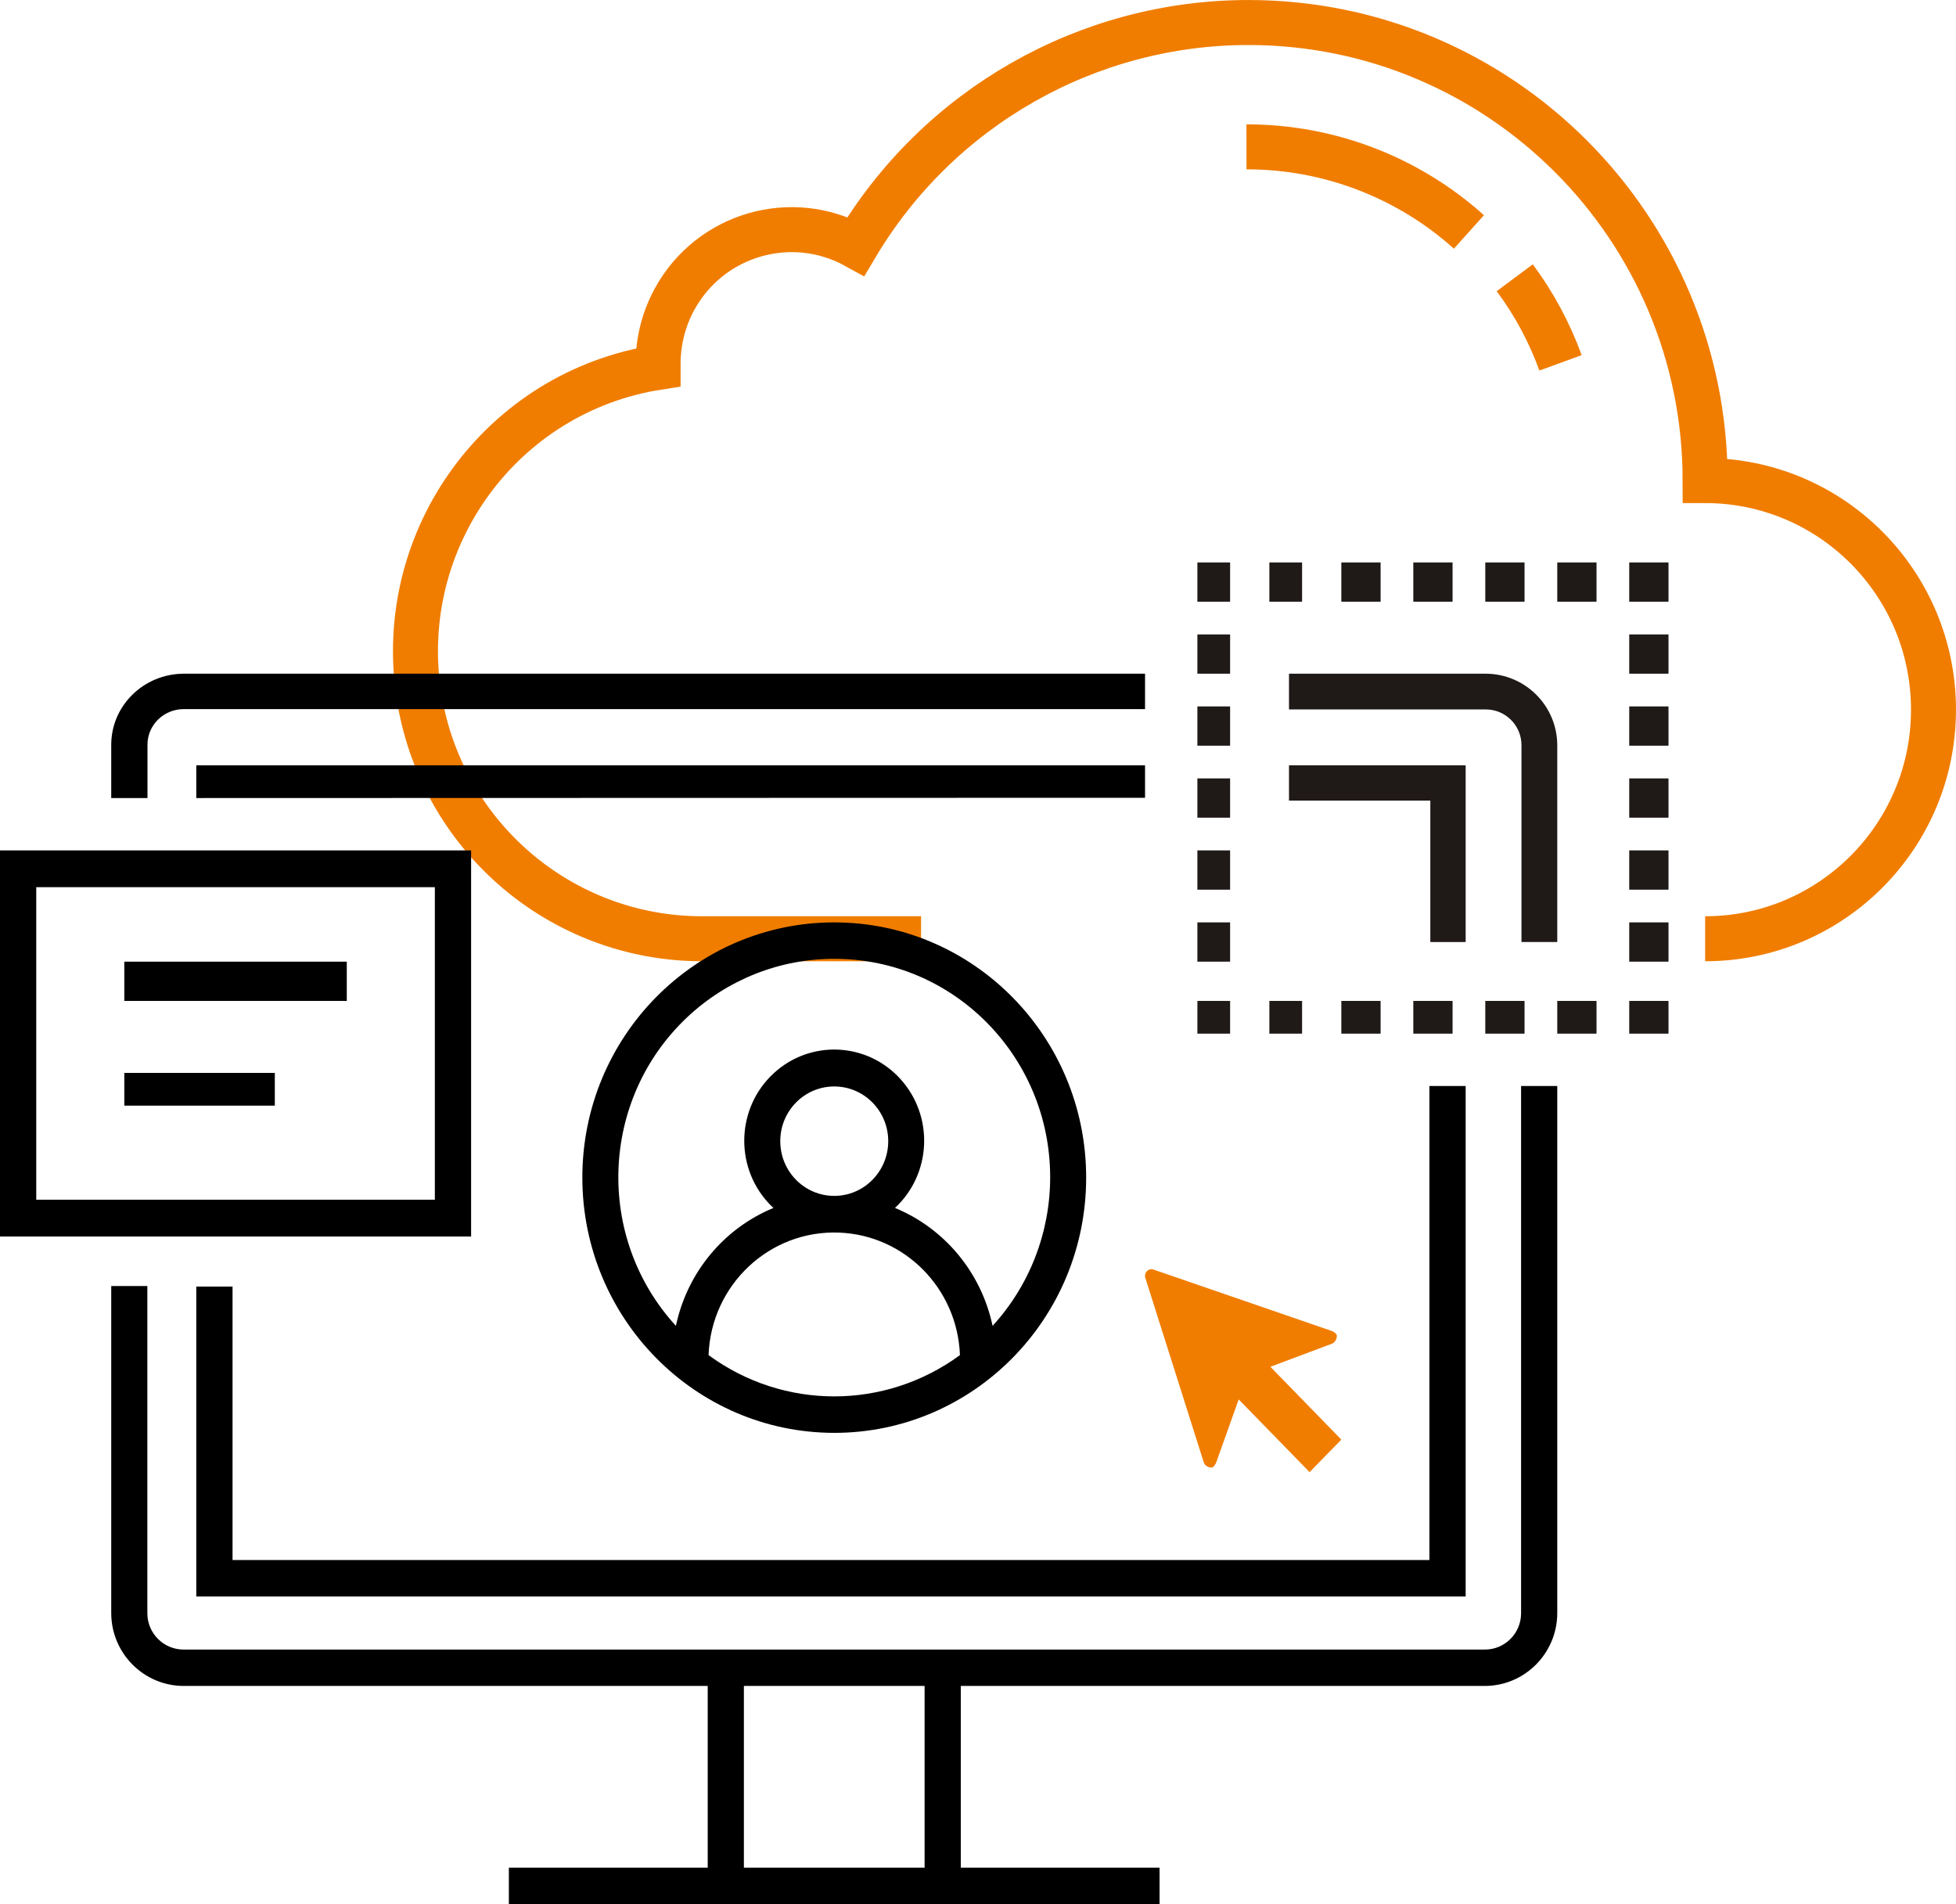
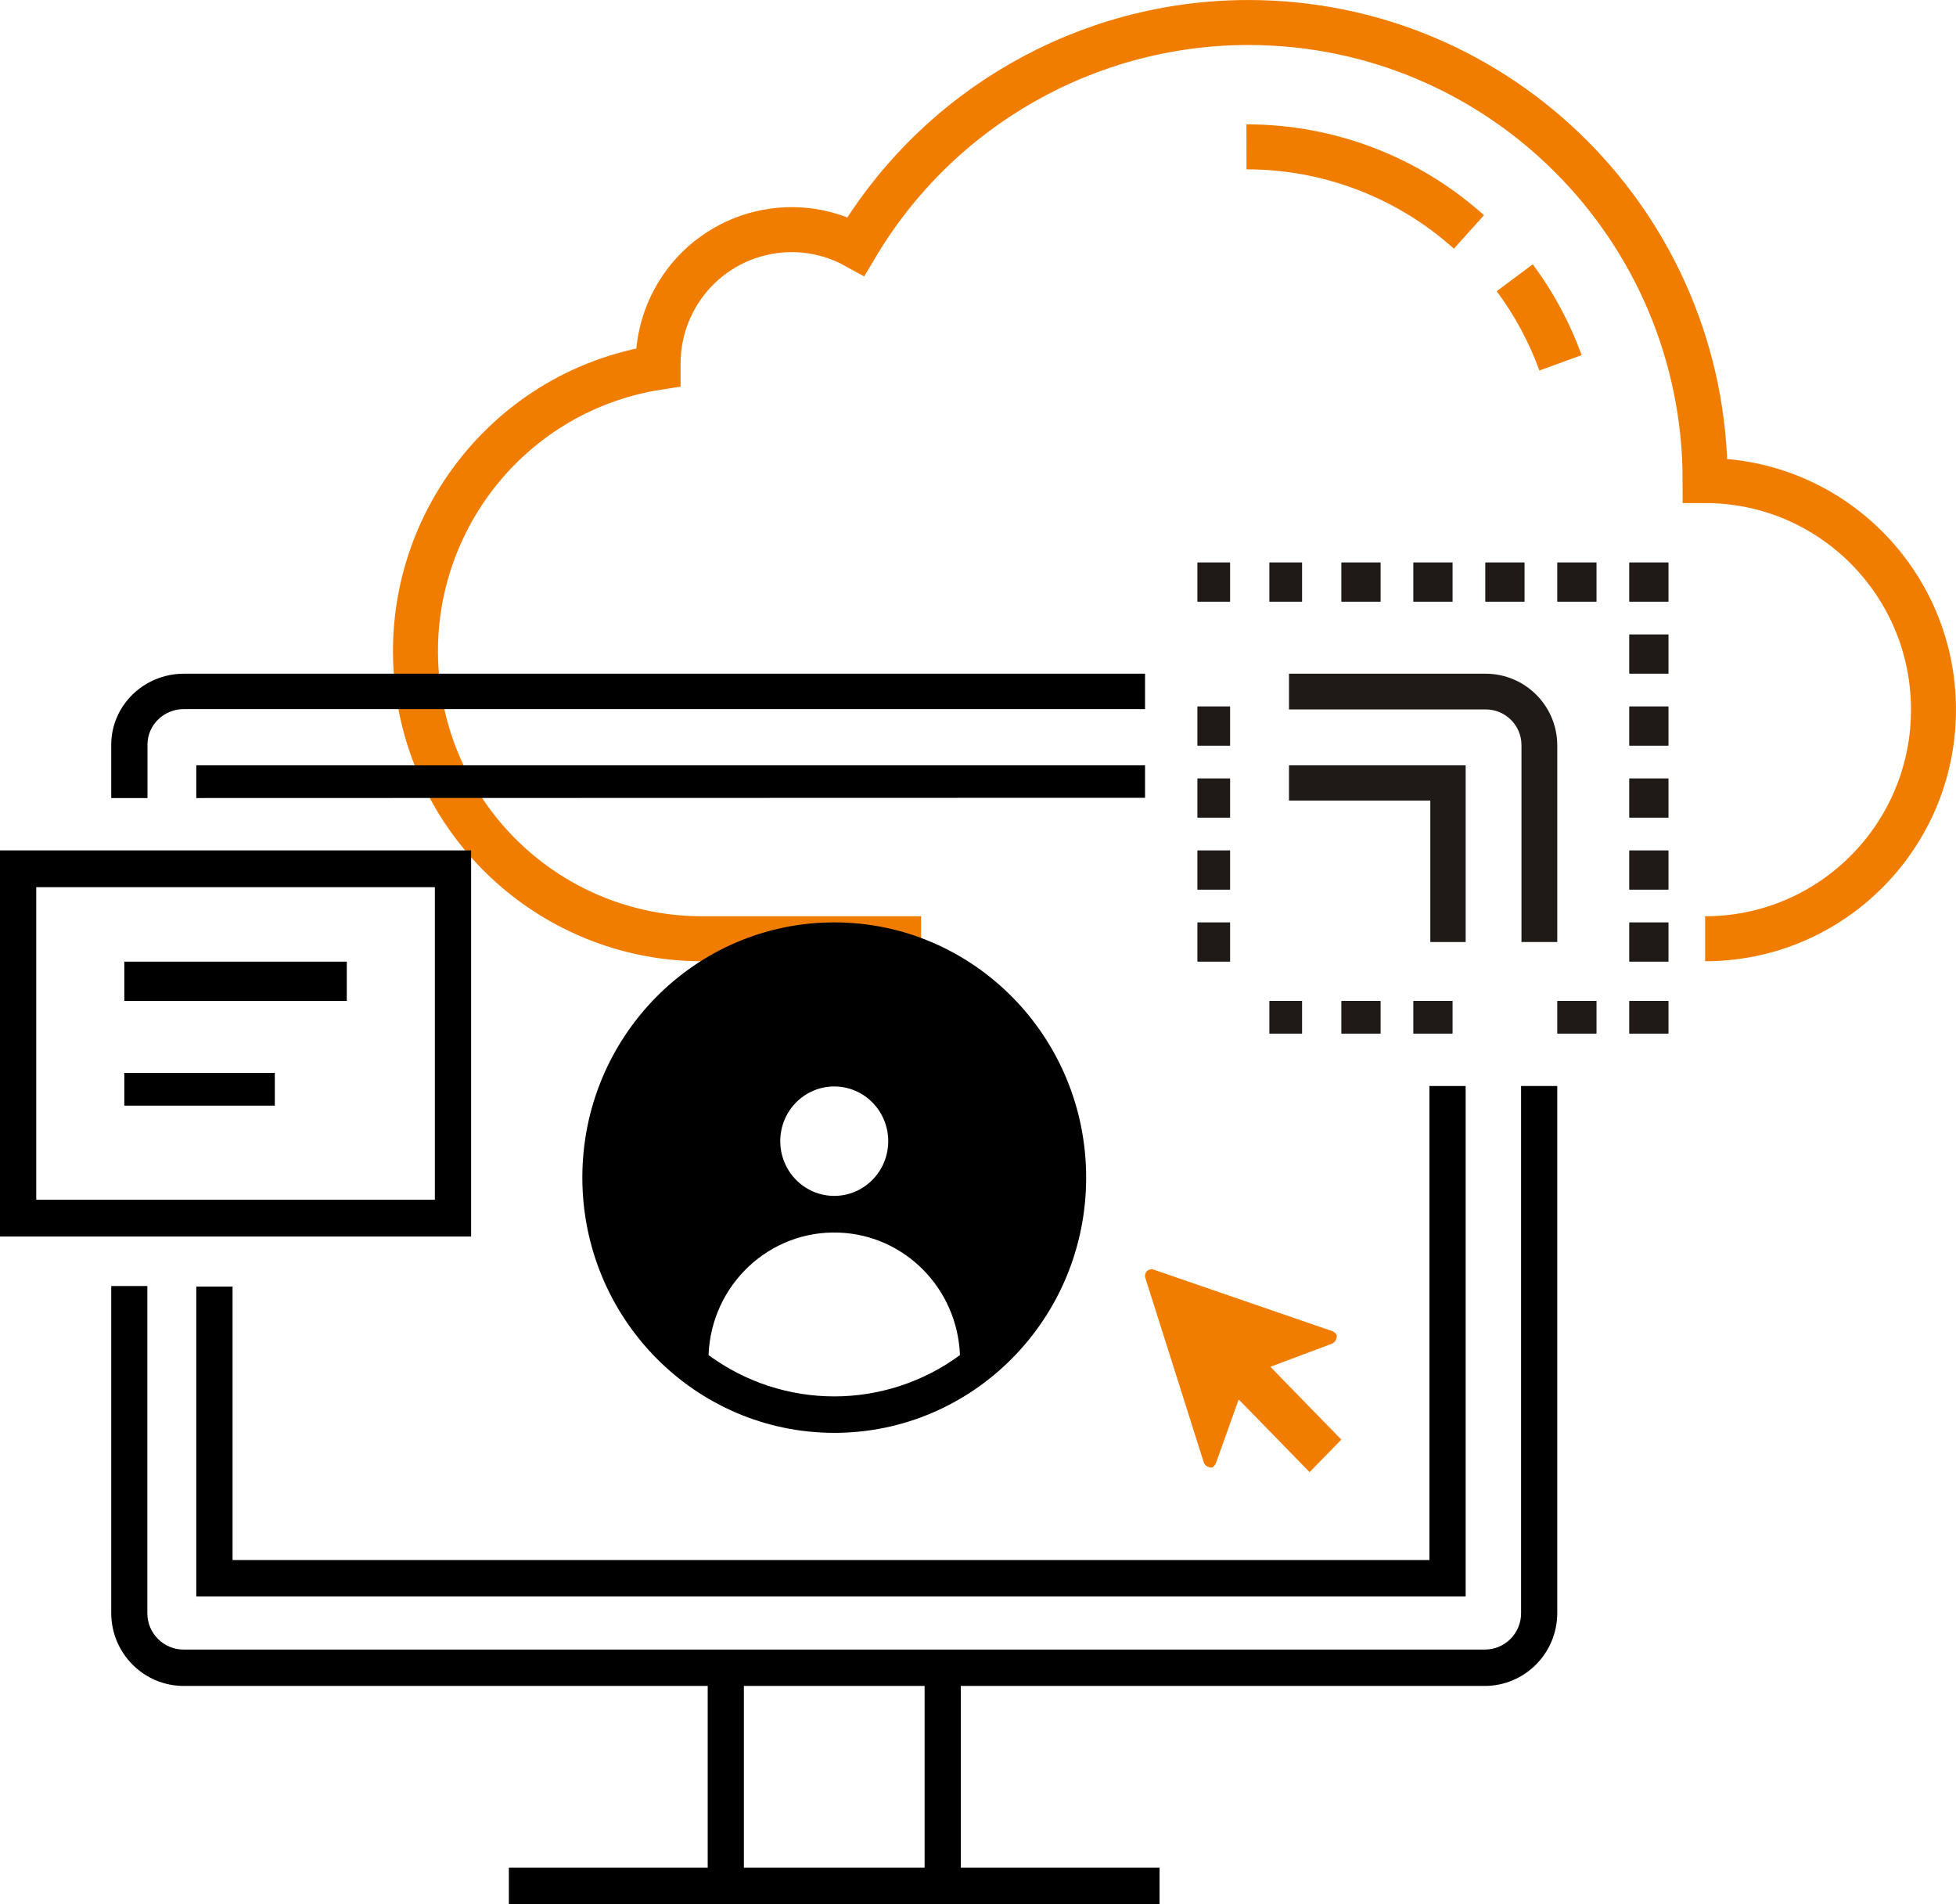
<svg xmlns="http://www.w3.org/2000/svg" xml:space="preserve" overflow="hidden" viewBox="4 1.06 298.94 290.94">
  <g transform="translate(-1581 -1297)">
    <g>
      <path d="M1845.6 1441.5C1864.87 1441.5 1880.5 1425.83 1880.5 1406.5 1880.5 1387.16 1864.87 1371.49 1845.6 1371.49 1845.59 1332.83 1814.33 1301.49 1775.78 1301.5 1751.19 1301.51 1728.41 1314.49 1715.82 1335.68 1705.95 1330.24 1693.53 1333.85 1688.1 1343.76 1686.45 1346.78 1685.58 1350.17 1685.58 1353.62 1685.58 1353.82 1685.58 1353.99 1685.58 1354.19 1661.68 1357.91 1645.32 1380.35 1649.02 1404.32 1652.33 1425.71 1670.69 1441.49 1692.28 1441.5L1725.77 1441.5" stroke="#F07D00" stroke-width="6.875" stroke-linecap="butt" stroke-linejoin="miter" stroke-miterlimit="8" stroke-opacity="1" fill="none" fill-rule="evenodd" />
      <path d="M1775.5 1320.5C1788.05 1320.48 1800.17 1325.12 1809.5 1333.5" stroke="#F07D00" stroke-width="6.875" stroke-linecap="butt" stroke-linejoin="miter" stroke-miterlimit="8" stroke-opacity="1" fill="none" fill-rule="evenodd" />
      <path d="M1816.5 1340.5C1819.45 1344.46 1821.8 1348.84 1823.5 1353.5" stroke="#F07D00" stroke-width="6.875" stroke-linecap="butt" stroke-linejoin="miter" stroke-miterlimit="8" stroke-opacity="1" fill="none" fill-rule="evenodd" />
      <path d="M1834 1451 1840 1451 1840 1456 1834 1456Z" fill="#1F1918" fill-rule="evenodd" fill-opacity="1" />
      <path d="M1768 1384 1773 1384 1773 1390 1768 1390Z" fill="#1F1918" fill-rule="evenodd" fill-opacity="1" />
      <path d="M1823 1384 1829 1384 1829 1390 1823 1390Z" fill="#1F1918" fill-rule="evenodd" fill-opacity="1" />
      <path d="M1801 1384 1807 1384 1807 1390 1801 1390Z" fill="#1F1918" fill-rule="evenodd" fill-opacity="1" />
      <path d="M1790 1384 1796 1384 1796 1390 1790 1390Z" fill="#1F1918" fill-rule="evenodd" fill-opacity="1" />
      <path d="M1779 1384 1784 1384 1784 1390 1779 1390Z" fill="#1F1918" fill-rule="evenodd" fill-opacity="1" />
      <path d="M1812 1384 1818 1384 1818 1390 1812 1390Z" fill="#1F1918" fill-rule="evenodd" fill-opacity="1" />
      <path d="M1834 1384 1840 1384 1840 1390 1834 1390Z" fill="#1F1918" fill-rule="evenodd" fill-opacity="1" />
      <path d="M1834 1406 1840 1406 1840 1412 1834 1412Z" fill="#1F1918" fill-rule="evenodd" fill-opacity="1" />
      <path d="M1834 1428 1840 1428 1840 1434 1834 1434Z" fill="#1F1918" fill-rule="evenodd" fill-opacity="1" />
      <path d="M1834 1417 1840 1417 1840 1423 1834 1423Z" fill="#1F1918" fill-rule="evenodd" fill-opacity="1" />
      <path d="M1834 1439 1840 1439 1840 1445 1834 1445Z" fill="#1F1918" fill-rule="evenodd" fill-opacity="1" />
      <path d="M1834 1395 1840 1395 1840 1401 1834 1401Z" fill="#1F1918" fill-rule="evenodd" fill-opacity="1" />
      <path d="M1823 1451 1829 1451 1829 1456 1823 1456Z" fill="#1F1918" fill-rule="evenodd" fill-opacity="1" />
      <path d="M1790 1451 1796 1451 1796 1456 1790 1456Z" fill="#1F1918" fill-rule="evenodd" fill-opacity="1" />
      <path d="M1801 1451 1807 1451 1807 1456 1801 1456Z" fill="#1F1918" fill-rule="evenodd" fill-opacity="1" />
      <path d="M1779 1451 1784 1451 1784 1456 1779 1456Z" fill="#1F1918" fill-rule="evenodd" fill-opacity="1" />
-       <path d="M1812 1451 1818 1451 1818 1456 1812 1456Z" fill="#1F1918" fill-rule="evenodd" fill-opacity="1" />
-       <path d="M1768 1451 1773 1451 1773 1456 1768 1456Z" fill="#1F1918" fill-rule="evenodd" fill-opacity="1" />
      <path d="M1768 1428 1773 1428 1773 1434 1768 1434Z" fill="#1F1918" fill-rule="evenodd" fill-opacity="1" />
      <path d="M1768 1439 1773 1439 1773 1445 1768 1445Z" fill="#1F1918" fill-rule="evenodd" fill-opacity="1" />
-       <path d="M1768 1395 1773 1395 1773 1401 1768 1401Z" fill="#1F1918" fill-rule="evenodd" fill-opacity="1" />
      <path d="M1768 1417 1773 1417 1773 1423 1768 1423Z" fill="#1F1918" fill-rule="evenodd" fill-opacity="1" />
      <path d="M1768 1406 1773 1406 1773 1412 1768 1412Z" fill="#1F1918" fill-rule="evenodd" fill-opacity="1" />
      <path d="M1615 1415 1615 1420 1760 1419.96 1760 1415 1615 1415Z" fill="#000000" fill-rule="evenodd" fill-opacity="1" />
      <path d="M1803.6 1442 1809 1442 1809 1420.39 1809 1415 1803.6 1415 1782 1415 1782 1420.39 1803.6 1420.39 1803.6 1442Z" fill="#1F1918" fill-rule="evenodd" fill-opacity="1" />
      <path d="M1607.54 1411.83C1607.54 1408.84 1610.03 1406.41 1613.09 1406.41L1760 1406.41 1760 1401 1613.09 1401C1606.97 1401.02 1602.02 1405.86 1602 1411.83L1602 1420 1607.54 1420Z" fill="#000000" fill-rule="evenodd" fill-opacity="1" />
      <path d="M1817.53 1411.92 1817.53 1442 1823 1442 1823 1411.92C1822.98 1405.9 1818.1 1401.02 1812.07 1401L1782 1401 1782 1406.46 1812.07 1406.46C1815.09 1406.46 1817.53 1408.9 1817.53 1411.92Z" fill="#1F1918" fill-rule="evenodd" fill-opacity="1" />
      <path d="M1657 1428 1585 1428 1585 1487 1657 1487ZM1651.46 1481.38 1590.54 1481.38 1590.54 1433.62 1651.46 1433.62Z" fill="#000000" fill-rule="evenodd" fill-opacity="1" />
      <path d="M1604 1445 1638 1445 1638 1451 1604 1451Z" fill="#000000" fill-rule="evenodd" fill-opacity="1" />
      <path d="M1604 1462 1627 1462 1627 1467 1604 1467Z" fill="#000000" fill-rule="evenodd" fill-opacity="1" />
-       <path d="M1712.5 1517C1733.76 1517 1751 1499.54 1751 1478 1751 1456.46 1733.76 1439 1712.5 1439 1691.24 1439 1674 1456.46 1674 1478 1674.02 1499.53 1691.25 1516.98 1712.5 1517ZM1693.29 1505.12C1693.69 1494.37 1702.62 1485.99 1713.23 1486.4 1723.28 1486.78 1731.33 1494.95 1731.71 1505.12 1720.25 1513.53 1704.75 1513.53 1693.29 1505.12ZM1704.25 1472.43C1704.25 1467.81 1707.94 1464.07 1712.5 1464.07 1717.06 1464.07 1720.75 1467.81 1720.75 1472.43 1720.75 1477.04 1717.06 1480.79 1712.5 1480.79 1707.94 1480.79 1704.25 1477.04 1704.25 1472.43ZM1712.5 1444.57C1730.7 1444.54 1745.47 1459.46 1745.5 1477.89 1745.51 1486.33 1742.37 1494.46 1736.7 1500.65 1734.97 1492.51 1729.39 1485.77 1721.78 1482.63 1727.38 1477.44 1727.76 1468.63 1722.63 1462.95 1717.51 1457.28 1708.81 1456.89 1703.21 1462.09 1697.61 1467.28 1697.23 1476.1 1702.35 1481.77 1702.63 1482.07 1702.91 1482.36 1703.21 1482.63 1695.6 1485.77 1690.02 1492.51 1688.3 1500.65 1675.92 1487.13 1676.7 1466.02 1690.04 1453.48 1696.15 1447.74 1704.17 1444.56 1712.5 1444.57Z" fill="#000000" fill-rule="evenodd" fill-opacity="1" />
+       <path d="M1712.5 1517C1733.76 1517 1751 1499.54 1751 1478 1751 1456.46 1733.76 1439 1712.5 1439 1691.24 1439 1674 1456.46 1674 1478 1674.02 1499.53 1691.25 1516.98 1712.5 1517ZM1693.29 1505.12C1693.69 1494.37 1702.62 1485.99 1713.23 1486.4 1723.28 1486.78 1731.33 1494.95 1731.71 1505.12 1720.25 1513.53 1704.75 1513.53 1693.29 1505.12ZM1704.25 1472.43C1704.25 1467.81 1707.94 1464.07 1712.5 1464.07 1717.06 1464.07 1720.75 1467.81 1720.75 1472.43 1720.75 1477.04 1717.06 1480.79 1712.5 1480.79 1707.94 1480.79 1704.25 1477.04 1704.25 1472.43ZM1712.5 1444.57Z" fill="#000000" fill-rule="evenodd" fill-opacity="1" />
      <path d="M1789.31 1502.17C1789.31 1501.93 1789.08 1501.69 1788.62 1501.46L1761.15 1492 1760.92 1492C1760.43 1492.03 1760.03 1492.44 1760 1492.95L1760 1493.18 1769 1521.59C1769.22 1522.03 1769.67 1522.31 1770.16 1522.3 1770.39 1522.3 1770.62 1522.06 1770.85 1521.59L1774.3 1511.92C1774.31 1511.91 1774.32 1511.91 1774.34 1511.92 1774.34 1511.92 1774.34 1511.92 1774.34 1511.92L1785.15 1523 1790 1518.03 1779.19 1506.94C1779.17 1506.93 1779.17 1506.91 1779.18 1506.89 1779.18 1506.89 1779.19 1506.89 1779.19 1506.89L1788.63 1503.35C1789.05 1503.12 1789.32 1502.66 1789.31 1502.17Z" fill="#F07D00" fill-rule="evenodd" fill-opacity="1" />
      <path d="M1817.47 1544.56C1817.47 1547.62 1815 1550.11 1811.95 1550.11L1613.05 1550.11C1610 1550.11 1607.52 1547.62 1607.52 1544.56L1607.52 1494.56 1602 1494.56 1602 1544.56C1602.02 1550.68 1606.96 1555.65 1613.05 1555.67L1693.16 1555.67 1693.16 1583.44 1662.77 1583.44 1662.77 1589 1762.22 1589 1762.22 1583.44 1731.84 1583.44 1731.84 1555.67 1811.95 1555.67C1818.04 1555.65 1822.98 1550.68 1823 1544.56L1823 1464 1817.47 1464ZM1726.31 1583.44 1698.69 1583.44 1698.69 1555.67 1726.31 1555.67Z" fill="#000000" fill-rule="evenodd" fill-opacity="1" />
      <path d="M1615 1494.65 1615 1536.43 1615 1542 1620.54 1542 1803.46 1542 1809 1542 1809 1536.43 1809 1464 1803.46 1464 1803.46 1536.43 1620.54 1536.43 1620.54 1494.65 1615 1494.65Z" fill="#000000" fill-rule="evenodd" fill-opacity="1" />
    </g>
  </g>
</svg>